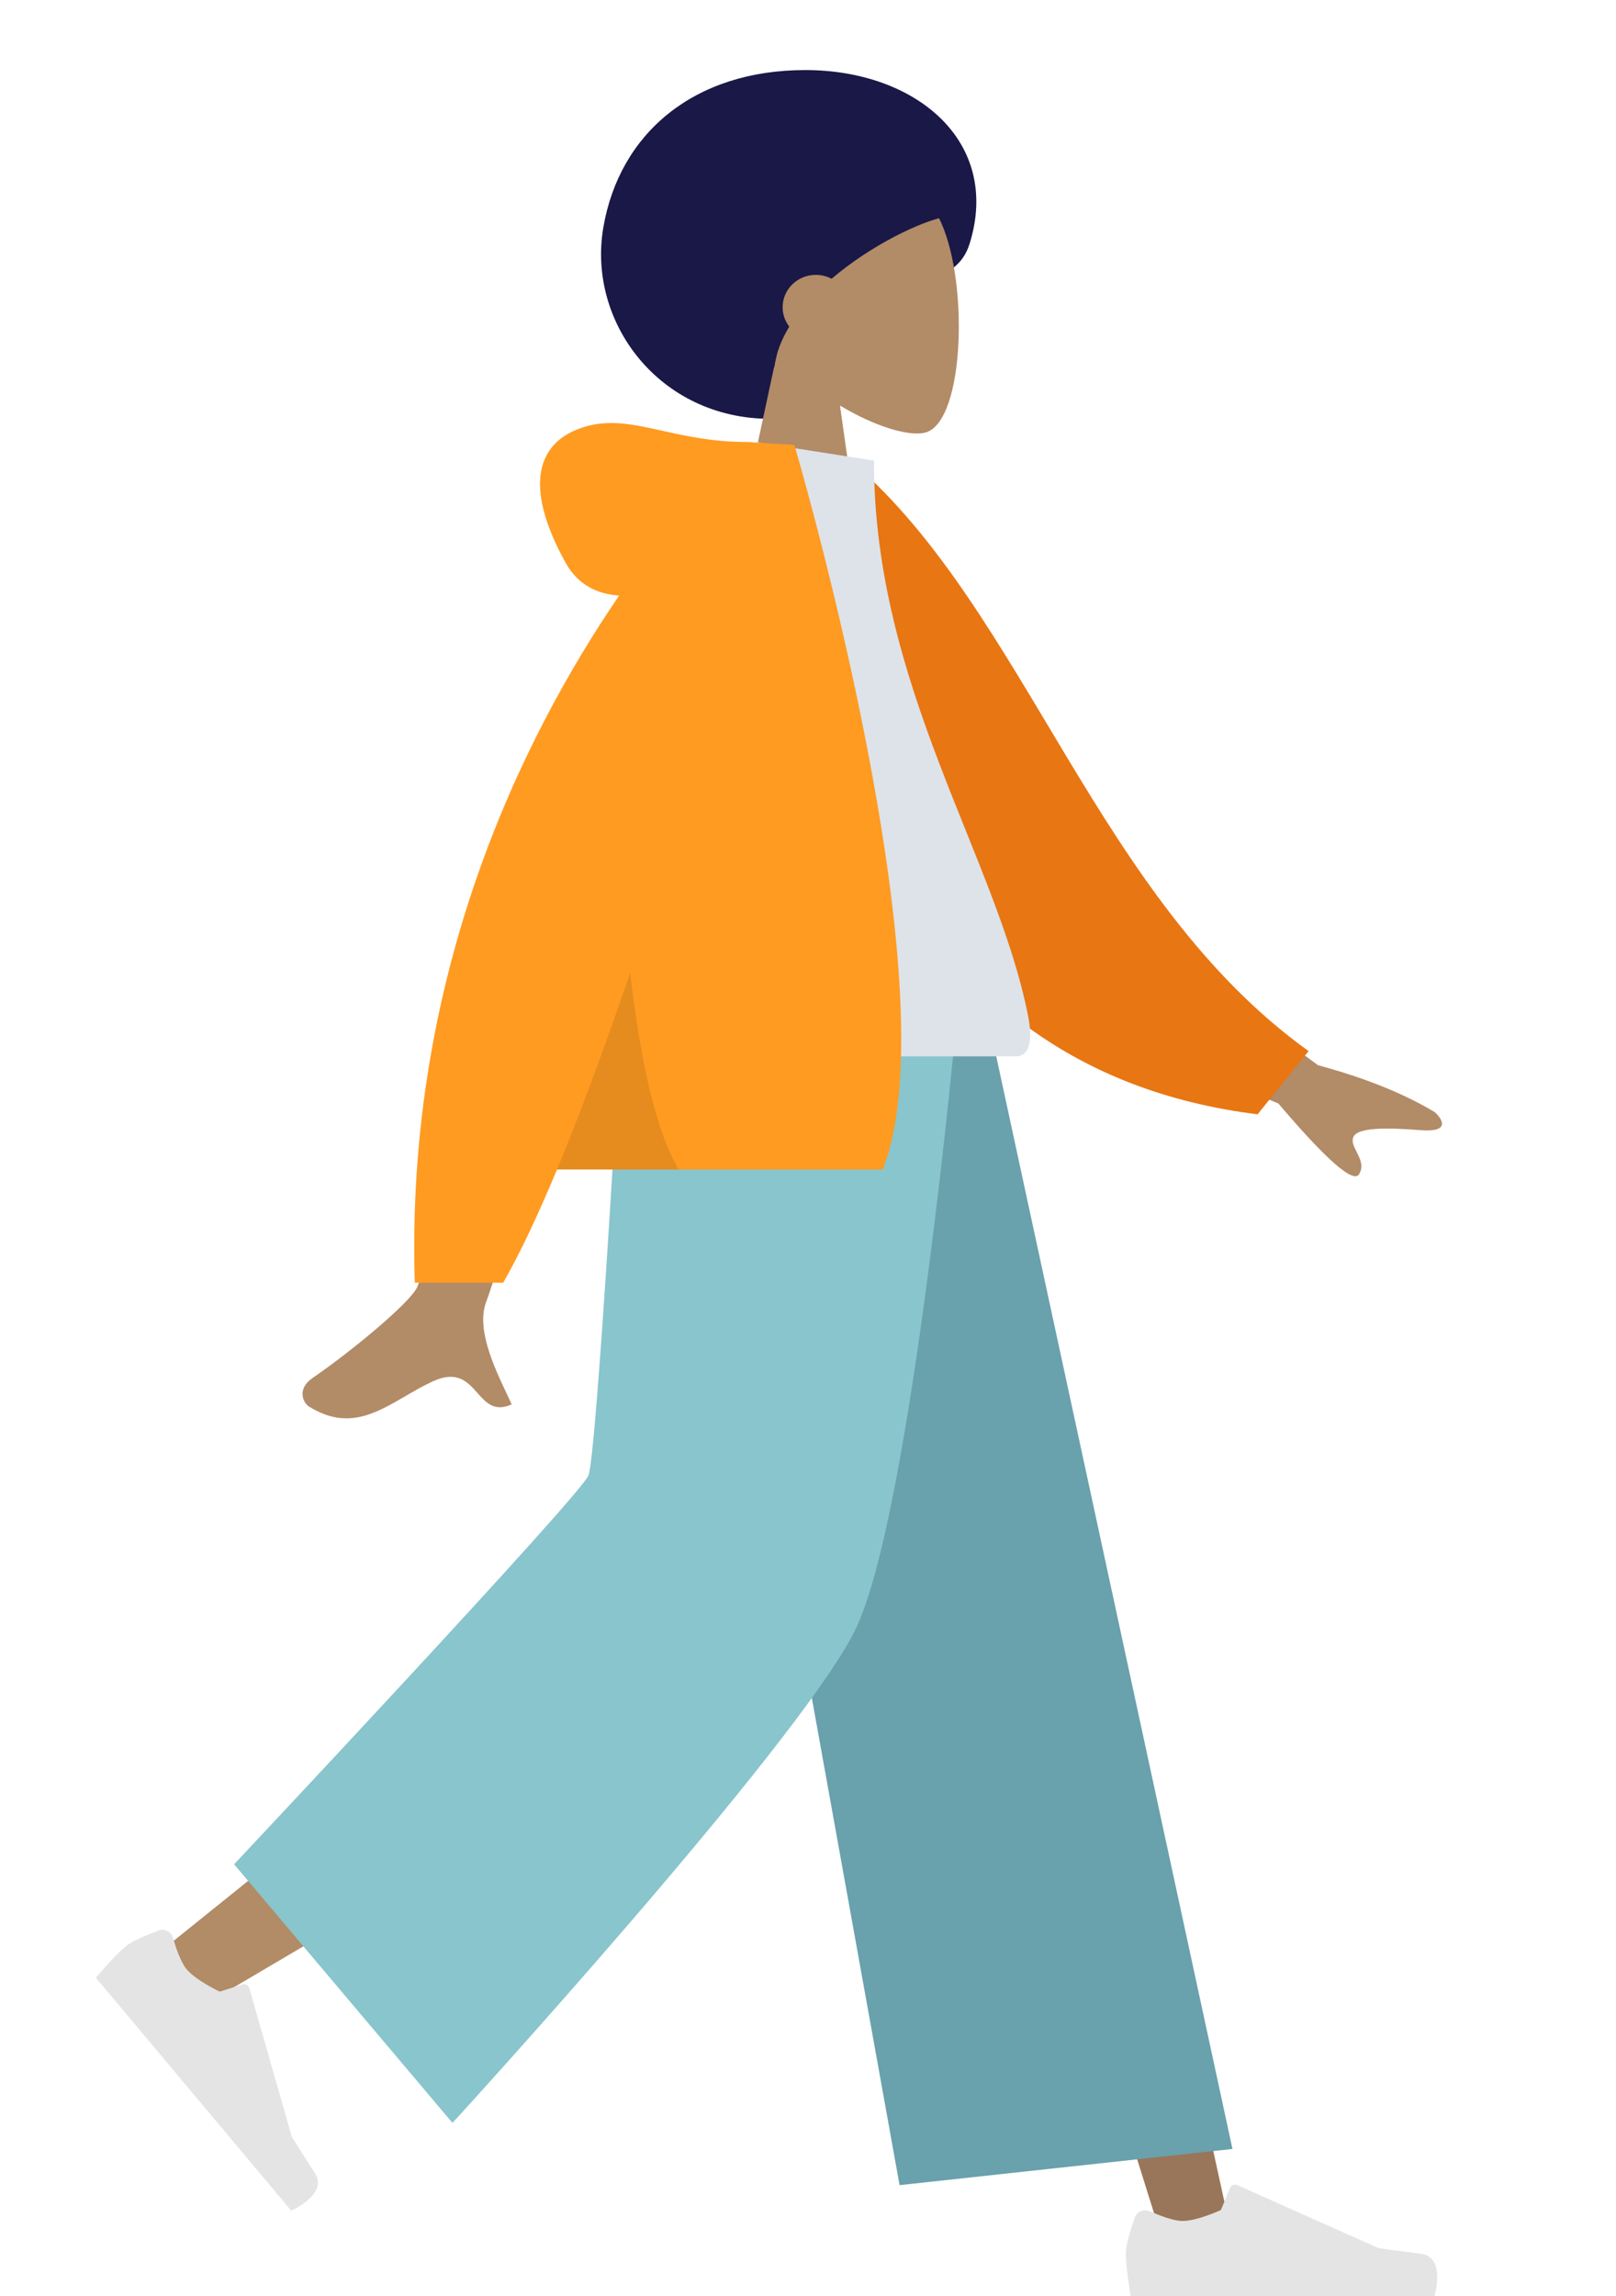
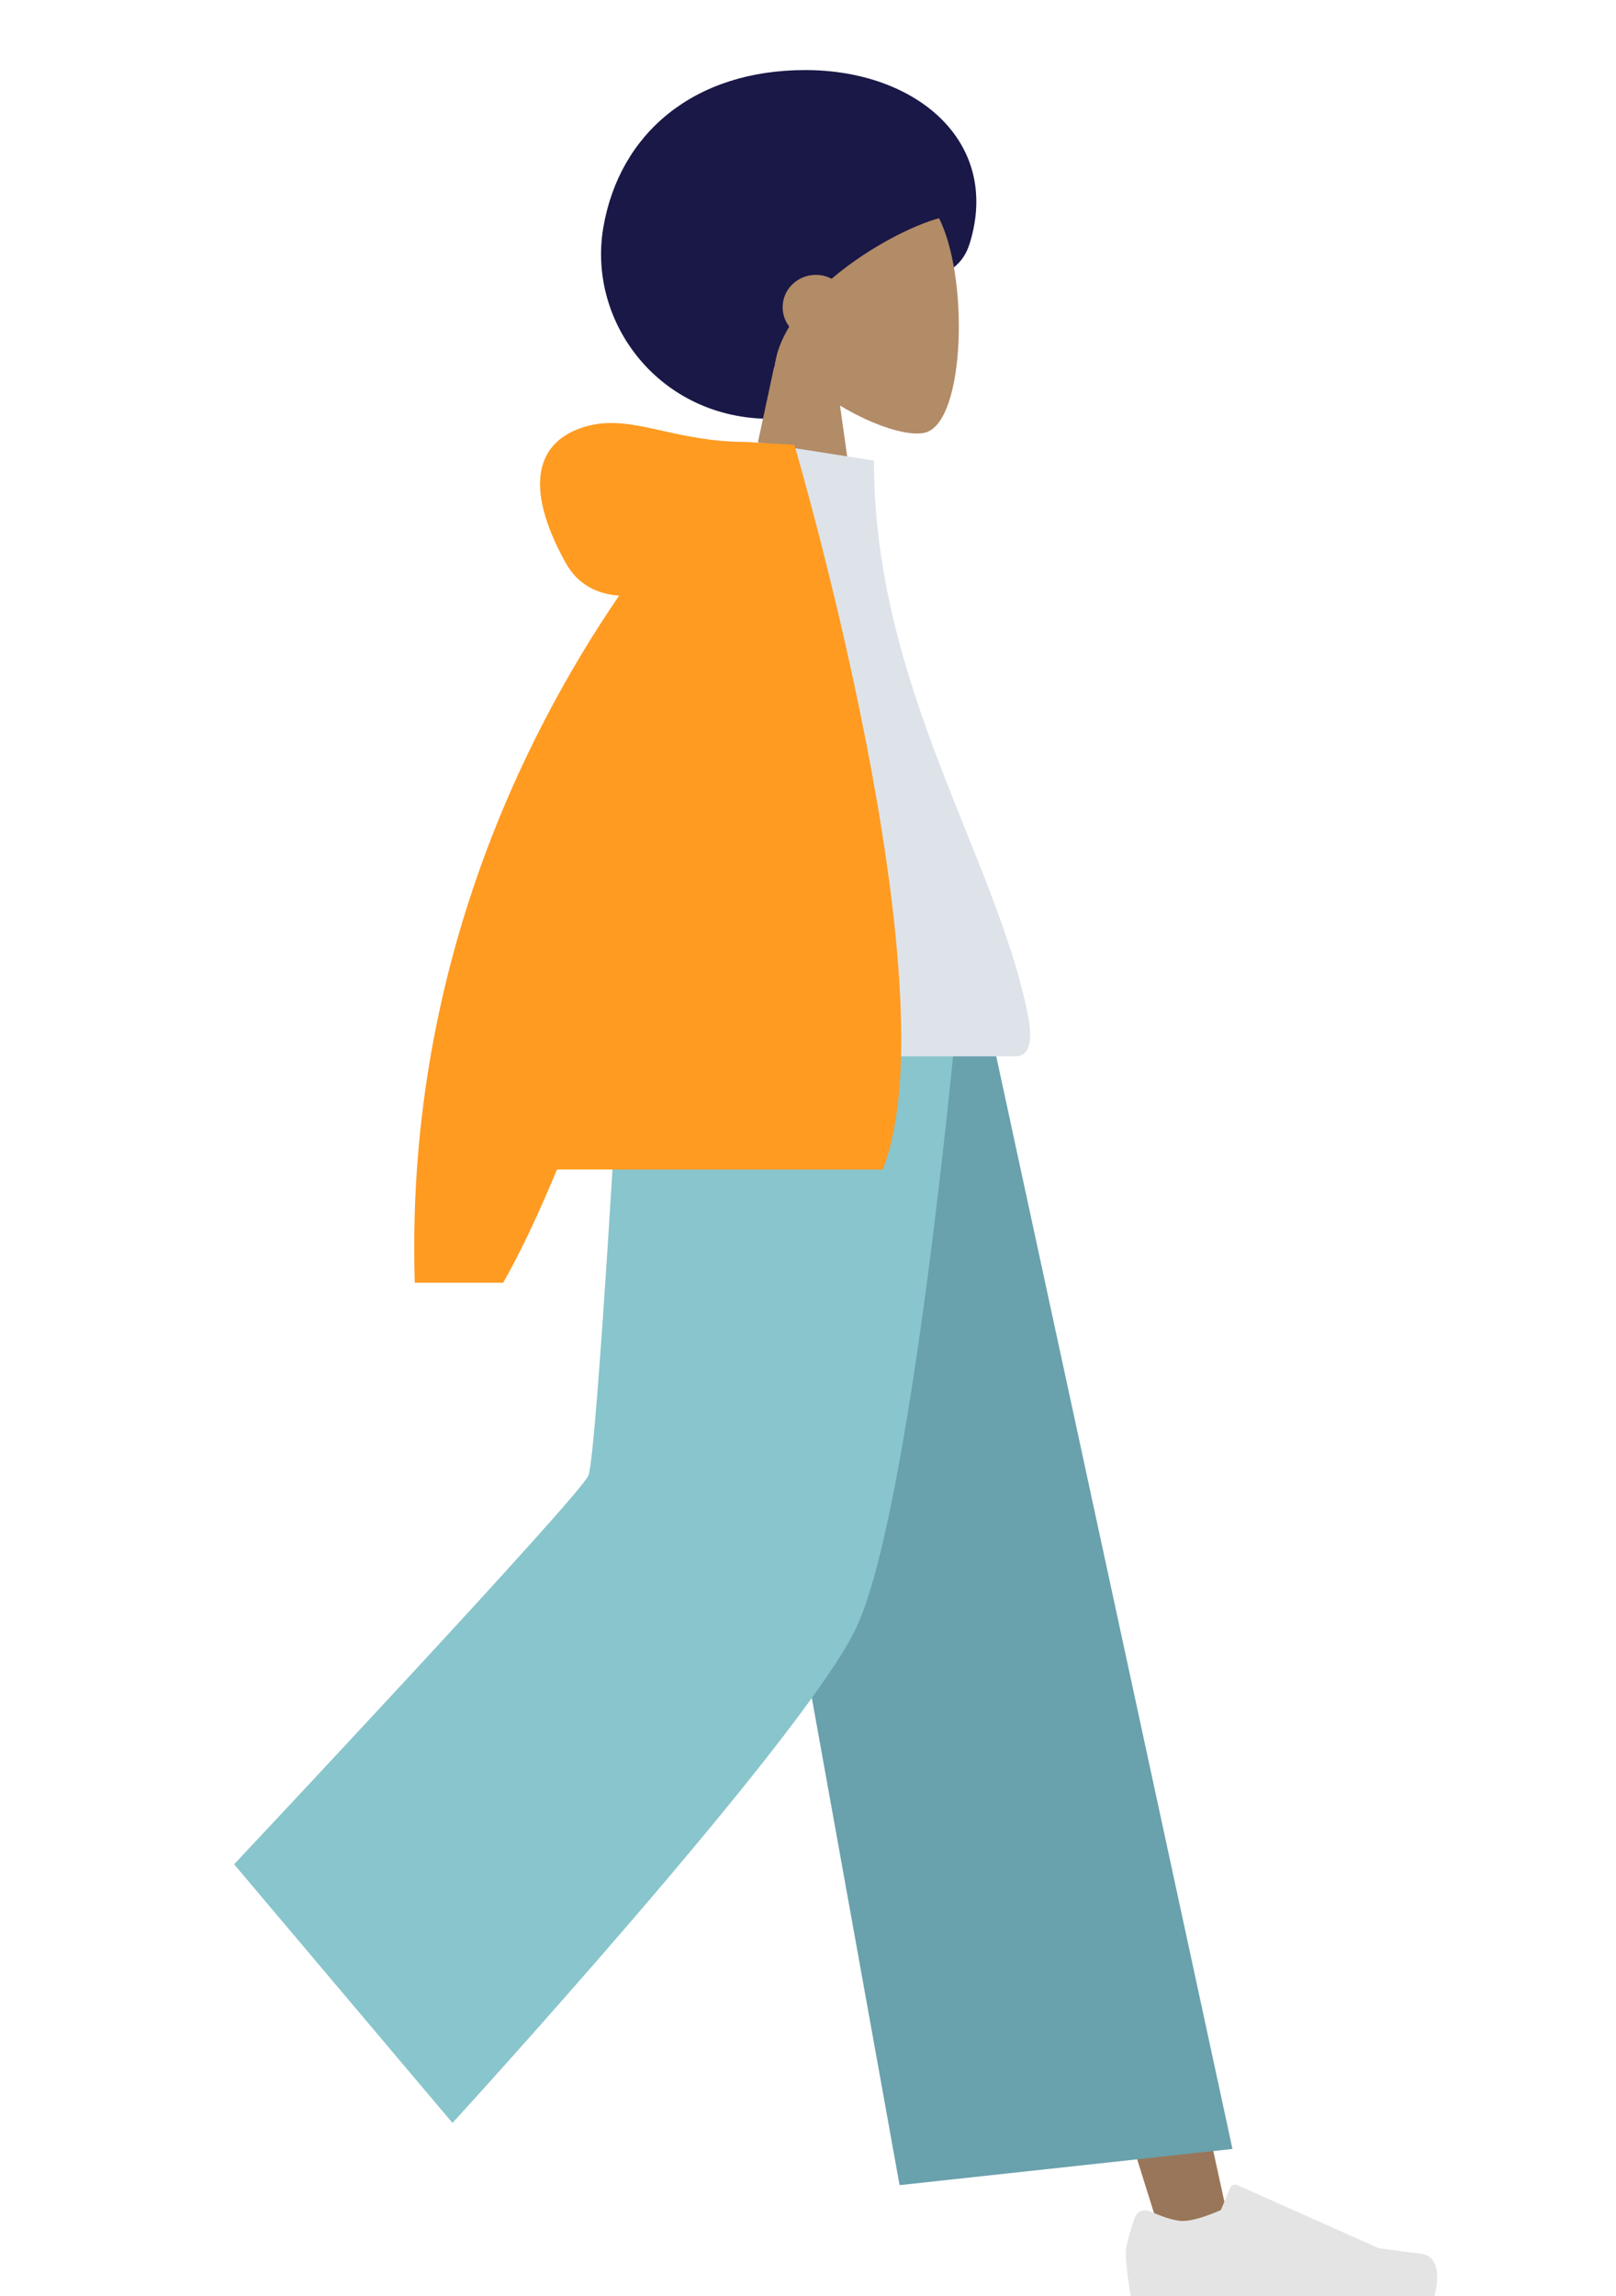
<svg xmlns="http://www.w3.org/2000/svg" height="426" viewBox="0 0 300 426" width="300">
  <g id="change1_1">
    <path clip-rule="evenodd" d="m143 77.707c11.43 0 15.58-13.683 22.08-21.192 4.64-5.372 12.57-3.77 14.92-11.291 5.9-18.913-9.89-32.224-30.5-32.224s-34.5 11.674-37.5 29.224c-3 17.549 10.39 35.483 31 35.483z" fill="#191847" fill-rule="evenodd" />
  </g>
  <g id="change2_1">
    <path clip-rule="evenodd" d="m155.94 75.244c6.47 3.904 12.83 5.789 15.82 5.02 7.49-1.931 8.18-29.329 2.38-40.13-5.79-10.801-35.58-15.509-37.08 5.892-0.52 7.427 2.59 14.055 7.2 19.464l-8.26 38.51h24l-4.06-28.756z" fill="#B28B67" fill-rule="evenodd" />
  </g>
  <g id="change1_2">
    <path clip-rule="evenodd" d="m138.62 31c-18.39 18 0.07 37.132 5.12 37.132 0.33-2.597 1.32-5.124 2.78-7.528-0.77-1.004-1.23-2.252-1.23-3.604 0-3.314 2.76-6 6.16-6 1.06 0 2.06 0.262 2.93 0.723 7.37-6.285 16.61-10.667 21.2-11.529 7.99-1.498-18.58-27.194-36.96-9.194z" fill="#191847" fill-rule="evenodd" />
  </g>
  <g id="change3_1">
    <path clip-rule="evenodd" d="m134 187l49.08 124.23 32.92 105.02h13l-50.33-229.25h-44.67z" fill="#997659" fill-rule="evenodd" />
  </g>
  <g id="change2_2">
-     <path clip-rule="evenodd" d="m124.12 187c-0.53 43.65-8.15 102.43-9.37 105.15-1.21 2.72-84.074 69.21-84.074 69.21l8.953 9.58s97.771-57.01 102.29-64.61c4.52-7.6 19.25-77.57 31.08-119.33h-48.88z" fill="#B28B67" fill-rule="evenodd" />
-   </g>
+     </g>
  <g id="change4_1">
-     <path clip-rule="evenodd" d="m32.116 359.56c-0.328-1.12-1.512-1.79-2.612-1.39-2.006 0.74-4.94 1.92-6.24 3.01-2.072 1.74-5.468 5.77-5.468 5.77 2.017 2.4 36.255 43.2 36.255 43.2s6.981-2.98 4.38-6.99c-2.601-4-4.257-6.7-4.257-6.7l-7.898-27.59c-0.155-0.54-0.727-0.85-1.264-0.68l-4.214 1.34s-4.386-2.05-6.148-4.15c-1.073-1.27-1.985-3.93-2.534-5.82z" fill="#E4E4E4" fill-rule="evenodd" />
-   </g>
+     </g>
  <g id="change4_2">
    <path clip-rule="evenodd" d="m213.45 410.28c-1.07-0.47-2.35 0.01-2.75 1.11-0.72 2.01-1.7 5.02-1.7 6.72 0 2.7 0.9 7.89 0.9 7.89h56.4s2.2-7.27-2.54-7.85c-4.73-0.58-7.86-1.04-7.86-1.04l-26.22-11.69c-0.52-0.23-1.12 0.01-1.33 0.53l-1.69 4.09s-4.38 2.04-7.12 2.04c-1.67 0-4.29-1.01-6.09-1.8z" fill="#E4E4E4" fill-rule="evenodd" />
  </g>
  <g id="change5_1">
    <path clip-rule="evenodd" d="m167 405.43l61.8-6.71-45.8-211.72h-55.36l39.36 218.43z" fill="#69A1AC" fill-rule="evenodd" />
  </g>
  <g id="change6_1">
    <path clip-rule="evenodd" d="m43.46 345.9l40.54 47.99s64.05-69.96 74.68-91.29c10.64-21.34 19.12-115.6 19.12-115.6h-62.32s-4.64 82.93-6.25 86.78c-1.61 3.86-65.77 72.12-65.77 72.12z" fill="#89C5CC" fill-rule="evenodd" />
  </g>
  <g id="change2_3">
-     <path clip-rule="evenodd" d="m244.68 197.64l-31.9-23.43-7.05 17.43 31.59 13.1c8.93 10.5 13.93 14.87 14.98 13.12 0.9-1.47 0.2-2.84-0.44-4.11-0.5-0.99-0.97-1.91-0.63-2.76 0.79-1.94 6.79-1.74 12.47-1.3 5.69 0.44 4.04-2.09 2.66-3.34-5.8-3.48-13.03-6.38-21.68-8.71zm-167.28 41.27c2.93-5.95 12.91-63.89 12.91-63.89l20.892 0.08s-19.349 62.48-20.892 66.31c-2.004 4.96 1.4 12.18 3.708 17.07 0.357 0.76 0.688 1.46 0.969 2.09-3.203 1.43-4.741-0.3-6.363-2.13-1.832-2.06-3.771-4.24-8.334-2.12-1.763 0.82-3.431 1.79-5.061 2.74-5.63 3.27-10.802 6.28-17.838 1.93-1.115-0.68-2.338-3.27 0.616-5.3 7.357-5.05 17.96-13.87 19.393-16.78z" fill="#B28B67" fill-rule="evenodd" />
-   </g>
+     </g>
  <g id="change7_1">
-     <path clip-rule="evenodd" d="m149.7 87.332l8.64-1.483c32.08 27.711 45.26 80.961 84.59 109.17l-9.47 11.73c-68.22-8.45-85.13-73.39-83.76-119.42z" fill="#E87613" fill-rule="evenodd" />
-   </g>
+     </g>
  <g id="change8_1">
    <path clip-rule="evenodd" d="m112 196h76.51c3.5 0 2.84-5.05 2.33-7.6-5.83-29.4-28.6-61.09-28.6-102.94l-22.07-3.46c-18.25 29.36-24.57 65.5-28.17 114z" fill="#DDE3E9" fill-rule="evenodd" />
  </g>
  <g id="change9_1">
    <path clip-rule="evenodd" d="m103.4 217c-3.442 8.26-6.814 15.46-9.991 21h-16.409c-1.765-57.08 19.845-101 37.93-127.49-4.01-0.28-7.64-1.97-9.93-6.1-8.066-14.554-5.153-22.568 3.47-25.202 4.74-1.448 9.2-0.46 14.53 0.724 4.37 0.968 9.32 2.067 15.5 2.068h0.01c0.6 0 1.14 0.04 1.64 0.117l7.32 0.418s29.73 100.76 16.4 134.46h-60.47z" fill="#FF9B21" fill-rule="evenodd" />
  </g>
  <g id="change10_1">
-     <path clip-rule="evenodd" d="m103.4 217c4.51-10.84 9.14-23.48 13.59-36.55 1.65 14.39 4.41 28.84 9.01 36.55h-22.6z" fill="inherit" fill-opacity=".1" fill-rule="evenodd" />
-   </g>
+     </g>
</svg>